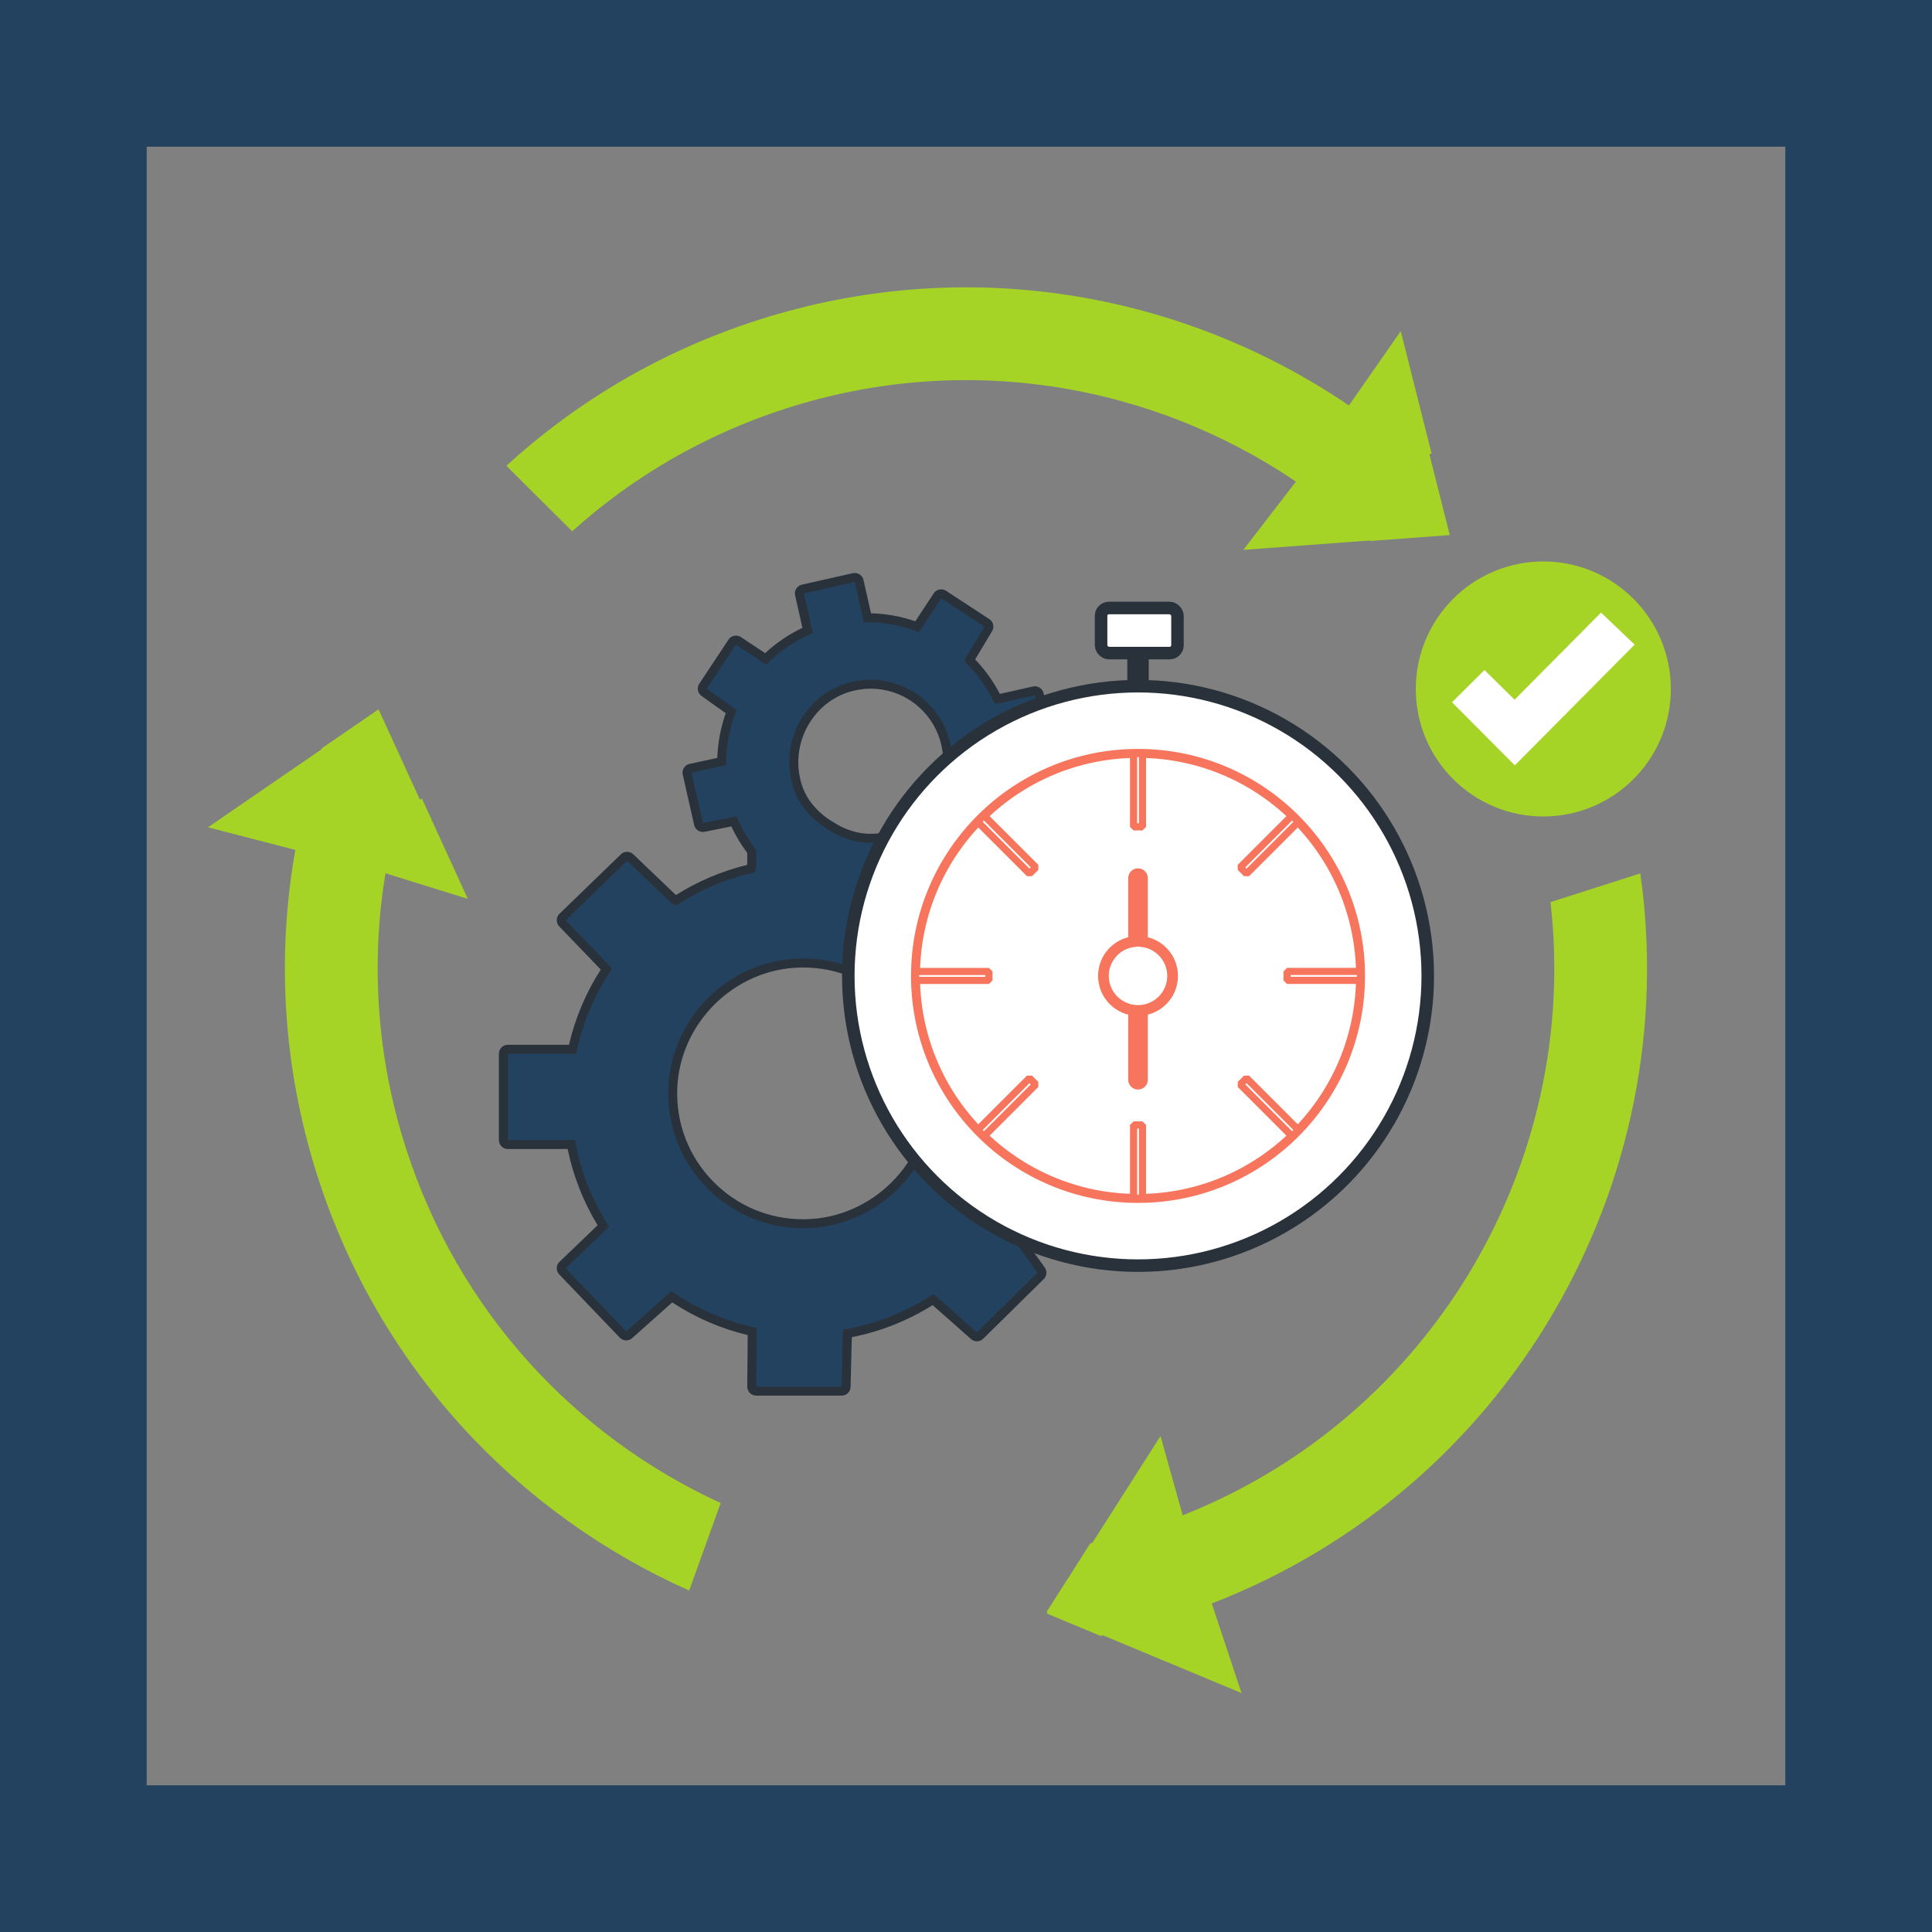
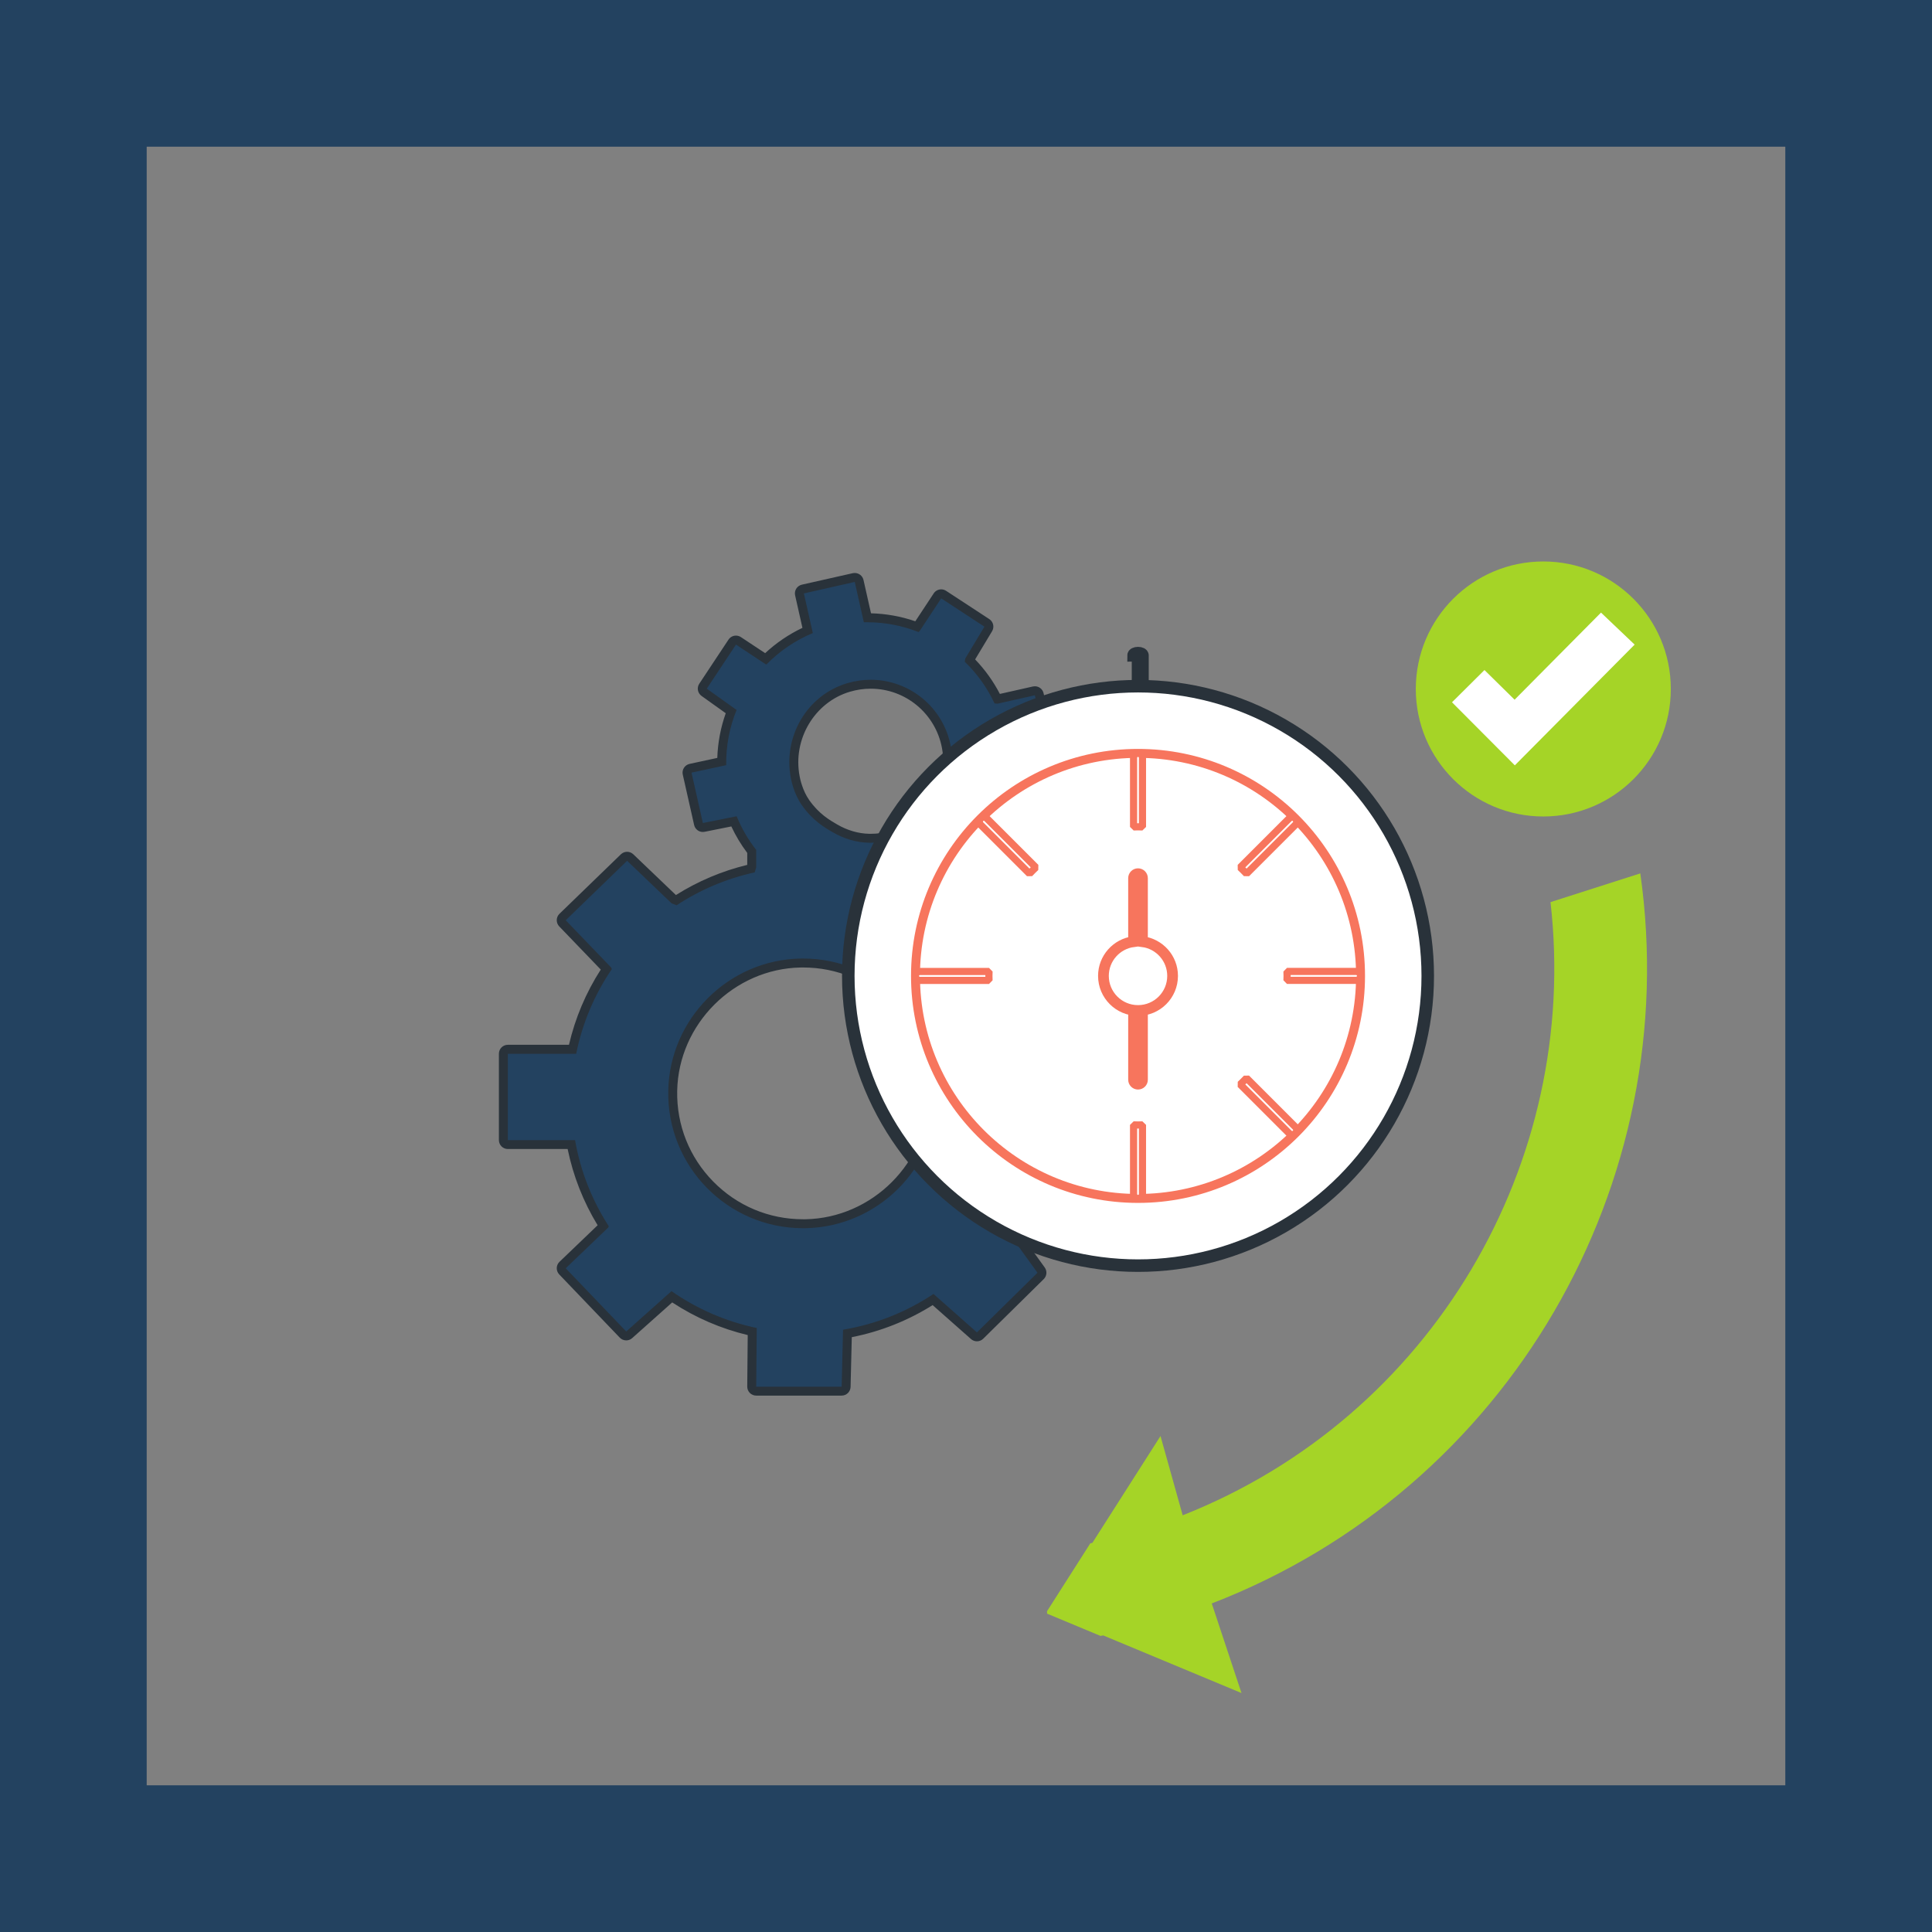
<svg xmlns="http://www.w3.org/2000/svg" id="Layer_4" data-name="Layer 4" viewBox="0 0 1080 1080">
  <rect x="0" y="0" width="1080" height="1080" fill="#808080" stroke="none" />
  <defs>
    <style>
      .cls-1, .cls-2, .cls-3, .cls-4, .cls-5 {
        fill: #fff;
      }

      .cls-2 {
        stroke-width: 6px;
      }

      .cls-2, .cls-3 {
        stroke-linecap: round;
      }

      .cls-2, .cls-3, .cls-4 {
        stroke: #f7755d;
      }

      .cls-2, .cls-4, .cls-5 {
        stroke-miterlimit: 10;
      }

      .cls-3 {
        stroke-linejoin: bevel;
        stroke-width: 4px;
      }

      .cls-6 {
        fill: #234260;
      }

      .cls-7 {
        fill: #29323a;
      }

      .cls-4 {
        stroke-width: 5px;
      }

      .cls-5 {
        stroke: #29323a;
        stroke-width: 7px;
      }

      .cls-8 {
        fill: #a5d427;
      }
    </style>
  </defs>
  <g>
-     <path class="cls-8" d="M724.44,269.2l-29.4,38.18,70.55-5.24c.1,.09,.19,.19,.29,.28l44.55-3.31-11.39-45.2,1.23-.39-17.25-68.43-28.95,41.56c-93.46-63.5-214.11-84.93-330.08-47.83-54.09,17.3-101.6,45.58-140.91,81.57l36.38,36.23,.36,.42c33.61-30.32,74.05-54.15,119.96-68.84,99.97-31.98,203.98-13.6,284.64,41Z" />
-     <path class="cls-8" d="M226.82,641.56c-16.41-51.3-19.54-103.66-11.34-153.39l46.02,14.29-25.61-55.96-1.23,.39-23.05-50.38-31.83,21.87c-.07,.2-.14,.4-.21,.6l-63.31,43.49,48.83,12.65c-10.48,58.95-7.16,121.25,12.35,182.24,34.41,107.56,112.16,189.16,207.8,231.76l17.61-48.91c-81.02-37.21-146.72-107.04-176.03-198.64Z" />
    <path class="cls-8" d="M916.94,488.23l-50.2,16.06c16.68,145.61-66.16,287.67-205.61,342.77l-12.4-44.31-38.1,59.74c-.38,.08-.75,.16-1.13,.24l-24.21,37.97c0,.45,.02,.89,.03,1.34l29.87,12.45c.49-.1,.99-.19,1.48-.29l77.34,32.23-16.63-50.09c166.41-64.24,264.17-235.03,239.56-408.12Z" />
  </g>
  <g>
    <g>
      <path class="cls-6" d="M422.72,777.67c-.67,0-1.31-.27-1.78-.74-.47-.47-.73-1.12-.72-1.78l.29-30.78c-16.11-3.62-31.21-10.15-44.95-19.43l-23.83,21.25c-.48,.42-1.07,.63-1.66,.63-.66,0-1.32-.26-1.81-.77l-33.84-35.33c-.95-1-.92-2.58,.08-3.53l22.77-21.82c-8.8-14.01-14.81-29.31-17.89-45.52h-35.49c-1.38,0-2.5-1.12-2.5-2.5v-48.26c0-1.38,1.12-2.5,2.5-2.5h36.17c3.48-16.05,9.85-31.12,18.95-44.85l-24.58-25.55c-.96-.99-.93-2.57,.06-3.53l34.33-33.25c.48-.47,1.11-.7,1.74-.7s1.24,.23,1.73,.69l24.52,23.45,1.12,.44c12.92-8.33,27.03-14.29,41.97-17.72l.31-1.01v-8.58c-4-5.21-7.34-10.85-9.94-16.8l-16.88,3.38c-.17,.03-.33,.05-.49,.05-1.15,0-2.17-.79-2.44-1.95l-6.35-28.17c-.15-.65-.03-1.33,.33-1.9,.36-.56,.93-.96,1.58-1.1l17.41-3.75c.09-9.57,1.85-18.95,5.27-27.93l-15.07-10.78c-1.1-.78-1.37-2.29-.63-3.41l16.33-24.65c.48-.73,1.28-1.12,2.09-1.12,.47,0,.95,.13,1.38,.42l15.23,10.08c6.85-6.68,14.72-12.02,23.44-15.91l-4.54-20.13c-.3-1.35,.54-2.69,1.89-2.99l28.46-6.42c.18-.04,.37-.06,.55-.06,.47,0,.93,.13,1.34,.39,.56,.35,.96,.92,1.1,1.56l4.63,20.56c9.51,.02,18.85,1.7,27.79,5l11.36-17.23c.48-.73,1.28-1.12,2.09-1.12,.47,0,.94,.13,1.37,.41l24.17,15.82c1.12,.74,1.47,2.23,.77,3.38l-10.47,17.41v.03c6.4,6.37,11.64,13.68,15.6,21.78l20.38-4.59c.18-.04,.37-.06,.55-.06,1.14,0,2.17,.79,2.44,1.95l6.09,26.99c.27,1.19-.36,2.4-1.49,2.86l-19.67,8.05c.26,32.48-18.8,61.78-48.3,74.79,40.16,23.9,64.89,67.14,64.89,114.09,0,24.42-6.68,48.23-19.32,68.98l18.85,26.15c.72,1,.6,2.38-.27,3.24l-33.83,33.34c-.49,.48-1.12,.72-1.75,.72-.59,0-1.18-.21-1.66-.63l-22.86-20.22c-14.66,9.47-30.76,15.84-47.9,18.96l-.72,29.8c-.03,1.36-1.14,2.44-2.5,2.44h-47.77Zm26.22-239.31c-.46,0-.92,0-1.38,.01-38.7,.72-70.76,32.78-71.48,71.48-.37,19.74,7.04,38.36,20.85,52.43,13.82,14.08,32.29,21.83,52.01,21.83,.46,0,.92,0,1.38-.01,38.7-.72,70.76-32.78,71.48-71.48,.37-19.74-7.04-38.36-20.85-52.43-13.82-14.08-32.29-21.83-52.01-21.83Zm37.81-155.83c-4.13,0-8.27,.6-12.3,1.79-21.3,6.28-34.16,27.79-29.91,50.04l.05,.29c.26,1.4,1.7,8.34,5.73,14.07,5.77,8.22,12.03,11.83,16.61,14.47,5.96,3.44,12.5,5.32,18.92,5.45,.29,0,.59,0,.88,0,4.05,0,8.08-.57,11.95-1.68,21.03-6.06,34.36-27.66,30.36-49.19-3.8-20.42-21.59-35.24-42.3-35.24Z" />
      <path class="cls-7" d="M477.82,325.33l4.63,20.54,.45,1.99c.61-.01,1.21-.02,1.82-.02,10,0,19.73,1.92,28.75,5.48l.48-.36,12.18-18.47,24.17,15.82-10.72,17.83-.27,1.78c6.83,6.58,12.51,14.43,16.65,23.3l1.74,.13,20.8-4.69,6.09,26.99-21.25,8.7c.98,33.53-19.68,64.41-51.5,76.07,40.57,22.05,68.12,65.04,68.12,114.47,0,25.38-7.27,49.06-19.83,69.09l19.83,27.5-33.84,33.34-24.29-21.49c-14.97,9.97-32.11,16.92-50.57,19.99l-.77,31.85h-47.77l.31-32.82c-17.42-3.63-33.56-10.75-47.67-20.59l-25.29,22.55-33.84-35.33,23.88-22.89,.14-.71c-9.25-14.33-15.76-30.59-18.79-48.05h-37.57v-48.26h38.2c3.47-17.27,10.36-33.29,19.93-47.35l-.41-.91-25.38-26.38,34.33-33.25,24.88,23.79,2.78,1.09c13.1-8.62,27.84-14.95,43.66-18.4l.84-2.76v-9.8c-4.43-5.64-8.14-11.94-10.93-18.8l-18.88,3.78-6.35-28.17,19.39-4.18c-.17-10.76,1.88-21.22,5.8-30.85l-16.66-11.91,16.33-24.65,16.67,11.04h.44c7.22-7.37,15.95-13.37,25.84-17.48l-5-22.16,28.46-6.42m8.91,145.81c4.18,0,8.44-.57,12.64-1.78,22.36-6.44,36.38-29.17,32.12-52.05-4.11-22.12-23.36-37.29-44.76-37.29-4.28,0-8.66,.61-13.01,1.89-22.58,6.65-36.07,29.79-31.66,52.91l.05,.29c.1,.5,1.47,8.39,6.14,15.04,6.09,8.67,12.78,12.53,17.41,15.2,6.13,3.54,13.04,5.64,20.12,5.78,.31,0,.62,0,.93,0m-37.8,215.47c.48,0,.95,0,1.43-.01,40.3-.75,73.18-33.63,73.93-73.93,.78-42.28-33.26-76.81-75.36-76.81-.48,0-.95,0-1.43,.01-40.3,.75-73.18,33.63-73.93,73.93-.78,42.28,33.26,76.81,75.36,76.81m28.89-366.28c-.36,0-.73,.04-1.1,.12l-28.46,6.42c-1.29,.29-2.42,1.09-3.13,2.21-.71,1.12-.94,2.48-.65,3.77l4.09,18.16c-7.65,3.64-14.63,8.38-20.84,14.15l-13.56-8.98c-.85-.56-1.81-.83-2.76-.83-1.62,0-3.21,.79-4.17,2.24l-16.33,24.65c-1.49,2.24-.93,5.26,1.26,6.83l13.53,9.67c-2.86,8.07-4.44,16.44-4.72,24.98l-15.48,3.34c-1.3,.28-2.44,1.07-3.16,2.2-.72,1.12-.96,2.49-.66,3.79l6.35,28.17c.52,2.32,2.58,3.9,4.87,3.9,.33,0,.66-.03,.99-.1l14.93-2.99c2.43,5.21,5.42,10.17,8.9,14.8v6.69c-14.14,3.43-27.52,9.09-39.87,16.86l-23.83-22.79c-.97-.92-2.21-1.39-3.46-1.39-1.25,0-2.51,.47-3.48,1.41l-34.33,33.25c-1.98,1.92-2.03,5.07-.12,7.06l23.2,24.12c-8.32,12.97-14.29,27.09-17.77,42.05h-34.17c-2.76,0-5,2.24-5,5v48.26c0,2.76,2.24,5,5,5h33.43c3.11,15.11,8.73,29.41,16.76,42.62l-21.31,20.42c-1.99,1.91-2.06,5.07-.15,7.07l33.84,35.33c.98,1.02,2.29,1.54,3.61,1.54,1.19,0,2.38-.42,3.33-1.27l22.38-19.96c12.99,8.52,27.16,14.64,42.21,18.26l-.27,28.78c-.01,1.33,.51,2.62,1.45,3.57,.94,.95,2.22,1.48,3.55,1.48h47.77c2.71,0,4.93-2.17,5-4.88l.67-27.78c16.1-3.18,31.27-9.19,45.2-17.92l21.45,18.97c.95,.84,2.13,1.26,3.31,1.26,1.27,0,2.54-.48,3.51-1.44l33.84-33.34c1.76-1.73,1.99-4.48,.55-6.49l-17.89-24.81c12.33-20.8,18.83-44.53,18.83-68.85,0-46.27-23.59-89.02-62.17-113.8,12.55-6.39,23.23-15.84,31.25-27.71,9.21-13.66,14.14-29.38,14.33-45.69l18.12-7.42c2.26-.92,3.52-3.35,2.98-5.73l-6.09-26.99c-.52-2.32-2.59-3.9-4.87-3.9-.36,0-.73,.04-1.1,.12l-18.47,4.16c-3.66-7.07-8.3-13.53-13.83-19.29l9.48-15.77c1.38-2.3,.7-5.29-1.55-6.76l-24.17-15.82c-.84-.55-1.79-.82-2.73-.82-1.62,0-3.22,.79-4.18,2.25l-10.28,15.6c-8.01-2.74-16.32-4.24-24.77-4.46l-4.2-18.63c-.52-2.32-2.59-3.9-4.87-3.9h0Zm8.91,145.81c-.28,0-.56,0-.83,0-6-.12-12.13-1.89-17.73-5.12-4.37-2.52-10.36-5.97-15.81-13.74-3.73-5.31-5.07-11.78-5.3-13.03v-.08s-.07-.29-.07-.29c-3.94-20.64,8.42-41.36,28.16-47.17,3.8-1.12,7.7-1.69,11.59-1.69,19.51,0,36.27,13.96,39.84,33.2,3.77,20.27-8.79,40.62-28.59,46.33-3.65,1.05-7.44,1.59-11.26,1.59h0Zm-37.8,215.47c-19.05,0-36.88-7.49-50.23-21.08-13.34-13.59-20.49-31.57-20.14-50.63,.69-37.37,31.66-68.33,69.02-69.02,.45,0,.89-.01,1.34-.01,19.04,0,36.88,7.49,50.22,21.08,13.34,13.59,20.49,31.57,20.14,50.64-.69,37.37-31.66,68.33-69.02,69.02-.45,0-.89,.01-1.34,.01h0Z" />
    </g>
    <g>
-       <path class="cls-5" d="M636.16,385.61c.83,0,1.66,.02,2.49,.03v-19.31c0-.69-1.11-1.24-2.49-1.24s-2.49,.56-2.49,1.24v19.31c.83-.01,1.65-.03,2.49-.03Z" />
+       <path class="cls-5" d="M636.16,385.61c.83,0,1.66,.02,2.49,.03v-19.31c0-.69-1.11-1.24-2.49-1.24s-2.49,.56-2.49,1.24c.83-.01,1.65-.03,2.49-.03Z" />
      <circle class="cls-5" cx="636.16" cy="545.54" r="161.96" />
      <circle class="cls-4" cx="636.16" cy="545.54" r="124.39" />
      <g>
        <path class="cls-3" d="M575.51,488.4c1.14-1.21,2.31-2.38,3.52-3.52l-27.31-27.31c-.97-.97-2.55-.97-3.52,0-.97,.97-.97,2.55,0,3.52l27.31,27.31Z" />
        <path class="cls-3" d="M636.16,462.19c.83,0,1.66,.04,2.49,.06v-38.63c0-1.37-1.11-2.49-2.49-2.49s-2.49,1.11-2.49,2.49v38.63c.83-.02,1.65-.06,2.49-.06Z" />
        <path class="cls-3" d="M552.81,545.54c0-.83,.04-1.66,.06-2.48h-38.63c-1.37,0-2.49,1.11-2.49,2.49s1.11,2.49,2.49,2.49h38.63c-.02-.83-.06-1.66-.06-2.49Z" />
        <path class="cls-3" d="M696.81,488.4l27.31-27.31c.97-.97,.97-2.55,0-3.52-.97-.97-2.55-.97-3.52,0l-27.31,27.31c1.21,1.14,2.38,2.31,3.52,3.52Z" />
        <path class="cls-3" d="M636.16,628.88c-.83,0-1.66-.04-2.49-.06v38.63c0,1.37,1.11,2.49,2.49,2.49s2.49-1.11,2.49-2.49v-38.63c-.83,.02-1.65,.06-2.49,.06Z" />
        <path class="cls-3" d="M758.06,543.05h-38.63c.02,.83,.06,1.65,.06,2.48s-.04,1.66-.06,2.49h38.63c1.37,0,2.49-1.11,2.49-2.49s-1.11-2.49-2.49-2.49Z" />
-         <path class="cls-3" d="M575.51,602.67l-27.31,27.31c-.97,.97-.97,2.55,0,3.52,.97,.97,2.55,.97,3.52,0l27.31-27.31c-1.21-1.14-2.38-2.31-3.52-3.52Z" />
        <path class="cls-3" d="M696.81,602.67c-1.14,1.21-2.31,2.38-3.52,3.52l27.31,27.31c.97,.97,2.55,.97,3.52,0,.97-.97,.97-2.55,0-3.52l-27.31-27.31Z" />
      </g>
      <g>
        <path class="cls-2" d="M633.67,564.94v38.63c0,1.37,1.11,2.49,2.49,2.49s2.49-1.11,2.49-2.49v-38.63c-.83,.02-1.65,.06-2.49,.06s-1.66-.04-2.49-.06Z" />
        <path class="cls-2" d="M638.65,526.39v-35.5c0-1.37-1.11-2.49-2.49-2.49s-2.49,1.11-2.49,2.49v35.5c-9.5,1.22-16.84,9.32-16.84,19.15,0,10.67,8.65,19.33,19.33,19.33s19.33-8.65,19.33-19.33c0-9.83-7.34-17.92-16.84-19.15Z" />
      </g>
-       <rect class="cls-5" x="615.51" y="339.87" width="42.71" height="25.21" rx="4.39" ry="4.39" />
    </g>
  </g>
  <g>
    <circle class="cls-8" cx="862.72" cy="385.14" r="71.28" />
    <polygon class="cls-1" points="811.68 392.58 829.83 374.56 846.67 391.14 894.97 342.45 913.77 360.34 846.8 427.83 811.68 392.58" />
  </g>
  <path class="cls-6" d="M0,0V1080H1080V0H0ZM998,998H82V82H998V998Z" />
</svg>